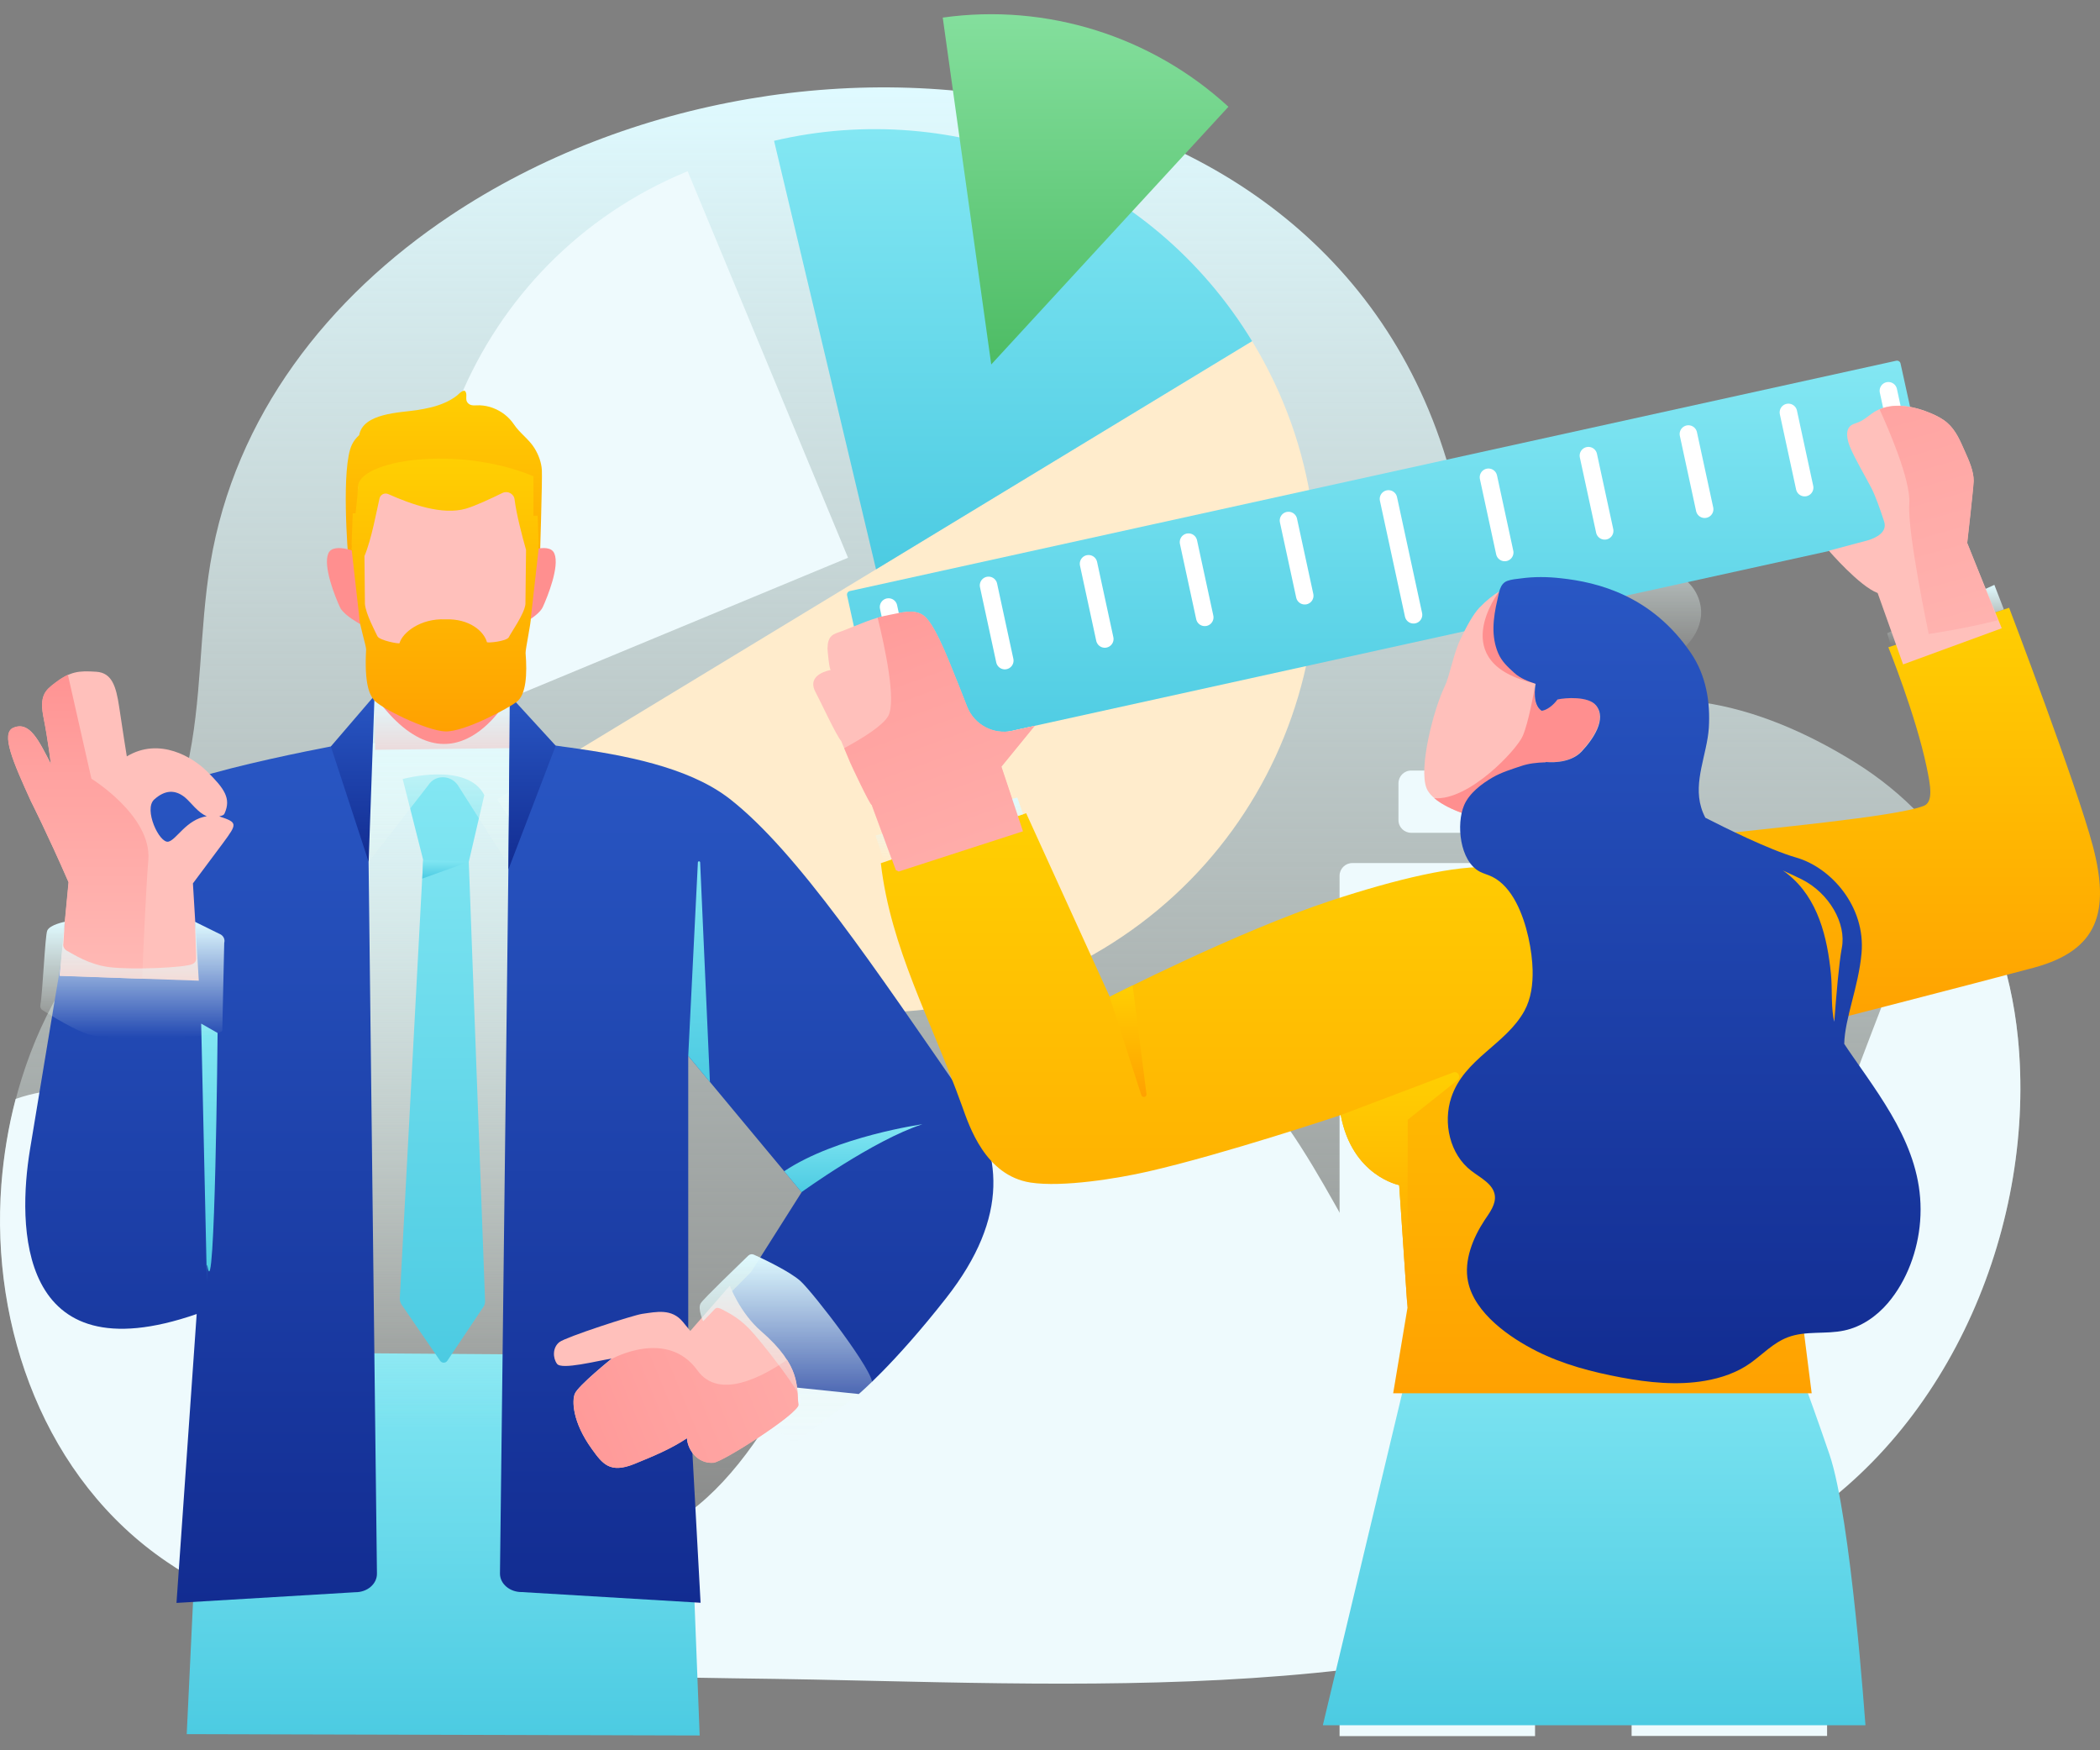
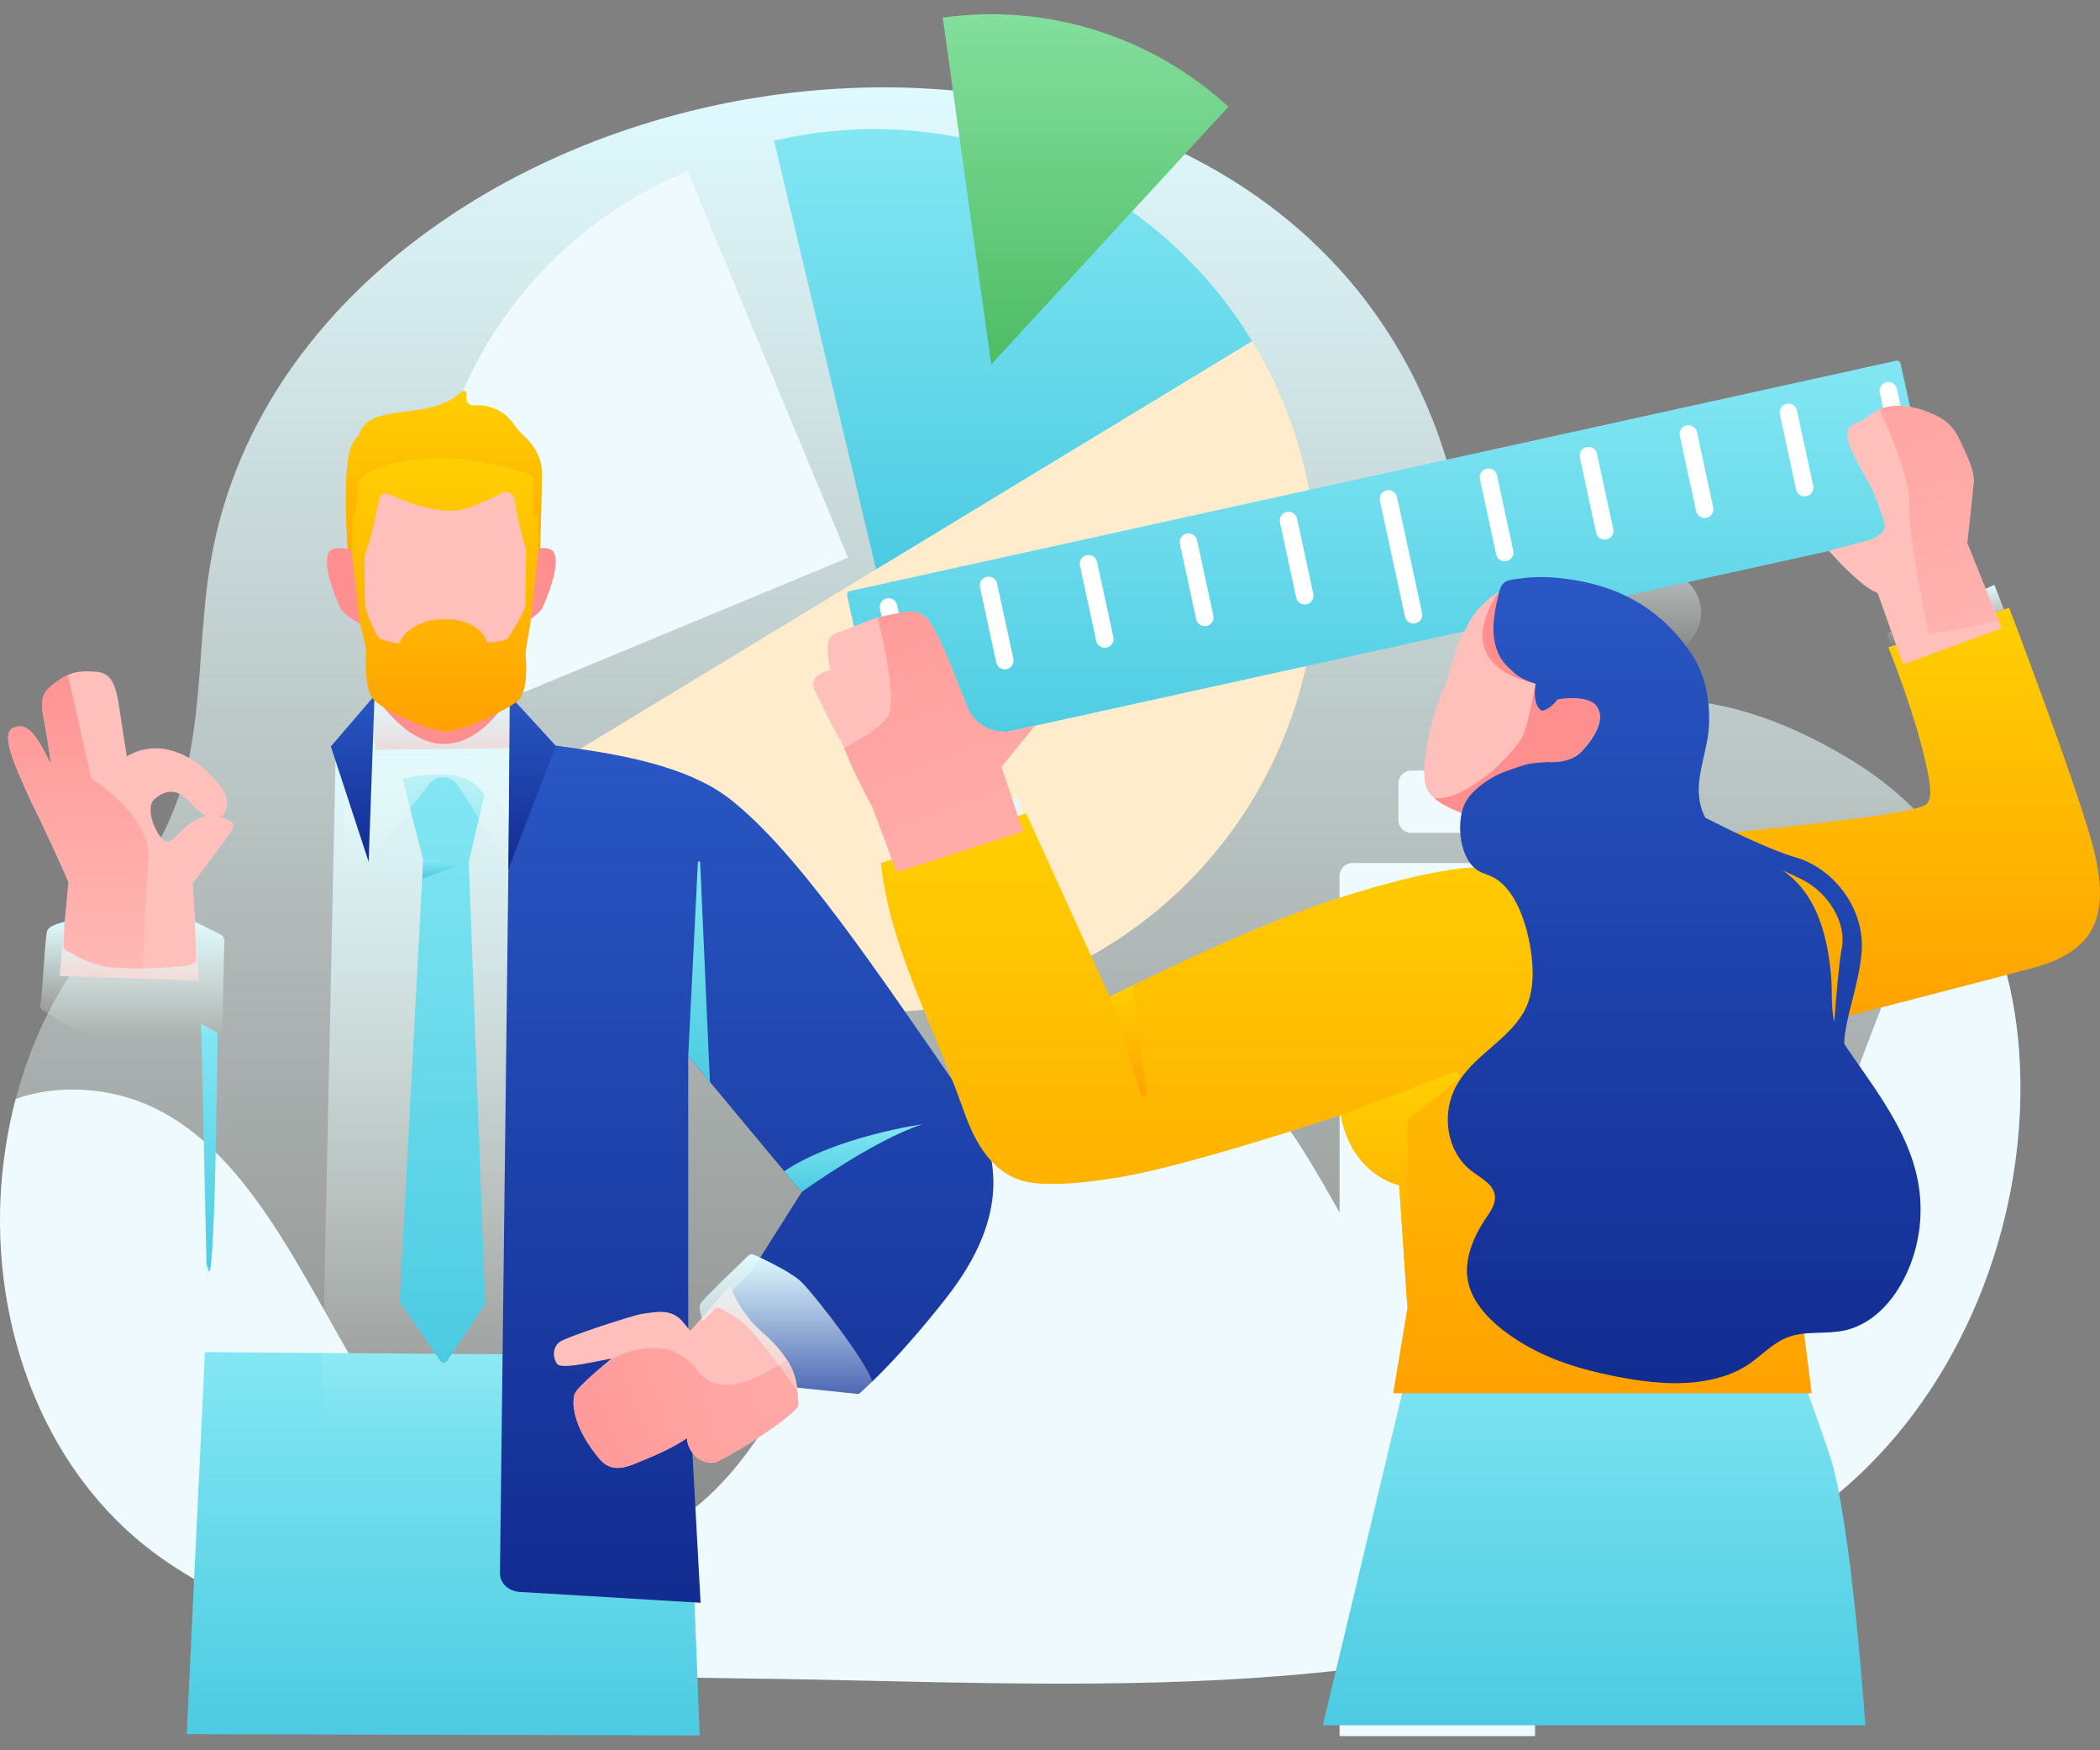
<svg xmlns="http://www.w3.org/2000/svg" width="120" height="100" viewBox="0 0 120 100" fill="none">
  <rect x="0" y="0" width="120" height="100" fill="#808080" stroke="none" />
  <path d="M115.307 59.284C114.653 52.829 111.598 47.046 106.022 43.569C103.354 41.909 100.359 40.575 97.252 40.127C93.802 39.619 89.955 40.05 86.977 37.873C84.748 36.237 84.129 33.759 83.75 31.177C79.688 3.449 46.074 -1.241 25.73 12.322C18.751 16.978 13.424 23.759 12.021 32.184C11.376 36.057 11.556 40.05 10.678 43.879C9.534 48.845 6.367 51.9 3.785 56.031C1.608 59.507 0.395 63.604 0.085 67.691C-0.535 75.884 2.581 84.533 9.551 89.257C19.921 96.288 34.602 95.729 46.59 95.979C65.075 96.357 85.781 97.45 102.218 87.373C111.607 81.59 116.357 69.731 115.307 59.284Z" fill="url(#paint0_linear_1318_12005)" />
  <path d="M115.308 59.283C114.912 55.342 113.613 51.659 111.401 48.586C104.981 60.97 101.263 81.865 90.928 81.865C76.238 81.865 77.563 57.95 62.865 57.95C48.175 57.95 48.175 88.379 33.476 88.379C18.786 88.379 18.786 62.252 4.087 62.252C2.934 62.252 1.876 62.442 0.895 62.786C0.473 64.387 0.206 66.03 0.077 67.674C-0.543 75.867 2.573 84.516 9.543 89.24C19.913 96.271 34.595 95.712 46.582 95.961C65.068 96.34 85.773 97.433 102.21 87.355C111.608 81.59 116.358 69.731 115.308 59.283Z" fill="#EEFAFD" />
  <path d="M39.138 77.45L11.711 77.252L10.67 99.077L39.981 99.154L39.138 77.45Z" fill="url(#paint1_linear_1318_12005)" />
  <path d="M48.459 31.866L39.294 9.783C39.268 9.792 39.242 9.809 39.208 9.818C27.005 14.886 21.213 28.871 26.256 41.082L48.459 31.866Z" fill="#EEFAFD" />
  <path d="M31.334 51.212C31.343 51.22 31.351 51.237 31.36 51.246V51.194L31.334 51.212Z" fill="#EEFAFD" />
  <path d="M71.548 19.491L50.059 32.529L28.416 45.661C35.619 57.58 51.127 61.409 63.054 54.198C74.973 46.995 78.794 31.479 71.591 19.56C71.582 19.534 71.565 19.517 71.548 19.491Z" fill="#FFECCC" />
  <path d="M44.232 8.045L50.059 32.528L71.547 19.491C65.738 9.938 54.577 5.609 44.232 8.045Z" fill="url(#paint2_linear_1318_12005)" />
  <path d="M70.196 6.1C65.816 2.072 59.809 0.17 53.871 1.005L56.642 20.824L70.196 6.1Z" fill="url(#paint3_linear_1318_12005)" />
  <path d="M24.992 42.115H27.35C28.864 42.115 31.816 42.975 31.816 42.975L30.189 81.624L18.365 81.555L19.183 43.01C21.042 42.425 23.004 42.115 24.992 42.115Z" fill="url(#paint4_linear_1318_12005)" />
  <path d="M26.788 49.241L27.675 45.428C26.694 43.501 23.011 44.508 23.011 44.508L24.181 49.129L22.847 74.154C22.838 74.283 22.873 74.404 22.933 74.516L25.153 77.751C25.248 77.889 25.463 77.889 25.558 77.751L27.649 74.628C27.701 74.533 27.718 74.421 27.718 74.318L26.788 49.241Z" fill="url(#paint5_linear_1318_12005)" />
  <path d="M24.183 49.137L24.131 50.196L26.79 49.24L24.183 49.137Z" fill="url(#paint6_linear_1318_12005)" />
  <path d="M30.963 26.857C30.938 26.418 30.774 25.988 30.55 25.618C30.223 25.084 29.707 24.757 29.363 24.241C29.079 23.819 28.657 23.492 28.175 23.311C27.934 23.217 27.668 23.165 27.409 23.156C27.177 23.148 26.893 23.225 26.721 23.01C26.566 22.821 26.712 22.597 26.609 22.39C26.506 22.184 26.205 22.528 26.127 22.588C25.912 22.761 25.671 22.898 25.413 23.01C24.914 23.234 24.363 23.346 23.821 23.432C22.865 23.578 20.749 23.595 20.525 24.86C20.344 25.024 20.206 25.205 20.112 25.402C19.483 26.685 19.871 31.693 19.931 32.158C19.983 32.614 20.955 34.748 20.955 34.748L30.224 34.017L30.069 34.008L30.843 32.167C30.843 32.192 30.998 27.373 30.963 26.857Z" fill="url(#paint7_linear_1318_12005)" />
  <path d="M29.707 31.676C29.707 31.676 31.377 30.893 31.678 31.625C31.988 32.356 31.291 34.086 31.015 34.688C30.74 35.291 29.199 35.996 29.199 35.996L29.707 31.676Z" fill="#FF8F8F" />
  <path d="M20.73 31.676C20.73 31.676 19.061 30.893 18.759 31.625C18.45 32.356 19.147 34.086 19.422 34.688C19.698 35.291 21.229 35.996 21.229 35.996L20.73 31.676Z" fill="#FF8F8F" />
  <path d="M29.07 34.946L29.164 42.743L21.436 42.838L21.342 34.981L29.07 34.946Z" fill="#FF8F8F" />
  <path d="M25.404 26.504H25.361C22.616 26.384 20.439 27.055 20.447 28.036C20.465 29.576 20.465 35.867 21.084 36.762C22.444 38.75 23.597 40.239 24.716 40.342C24.948 40.368 25.809 40.368 26.041 40.342C27.168 40.239 28.313 38.75 29.673 36.762C30.292 35.859 30.284 29.568 30.309 28.036C30.335 27.055 28.158 26.384 25.404 26.504Z" fill="#FFC0BB" />
  <path d="M29.131 39.74C29.131 39.74 25.844 45.962 21.403 39.74L19.725 42.494L19.553 49.774C19.553 50.265 20.37 50.196 20.543 49.92L24.475 44.86C24.863 44.249 25.749 44.266 26.162 44.86L29.604 50.282C29.888 50.695 30.723 50.531 30.783 50.032L30.568 42.519L29.131 39.74Z" fill="url(#paint8_linear_1318_12005)" />
  <path d="M87.717 46.857V44.757C87.717 44.352 87.391 44.025 86.986 44.025H80.635C80.23 44.025 79.912 44.352 79.912 44.757V46.857C79.912 47.261 80.239 47.58 80.635 47.58H86.986C87.391 47.588 87.717 47.261 87.717 46.857Z" fill="#EEFAFD" />
  <path d="M76.547 50.032V99.189H87.717V50.032C87.717 49.628 87.39 49.31 86.986 49.31H77.27C76.874 49.31 76.547 49.637 76.547 50.032Z" fill="#EEFAFD" />
-   <path d="M20.98 42.252C20.86 42.295 10.344 44.094 8.442 45.626C6.97 46.813 3.614 54.223 3.614 54.223C3.614 54.223 2.039 63.681 1.712 65.686C1.015 69.937 0.92 78.655 11.239 75.075L10.085 91.581L20.292 90.97C20.989 90.978 21.548 90.496 21.54 89.903L20.98 42.252Z" fill="url(#paint9_linear_1318_12005)" />
-   <path d="M104.405 70.393V99.18H93.234V70.393C93.234 69.989 93.561 69.67 93.957 69.67H103.673C104.078 69.67 104.405 69.997 104.405 70.393Z" fill="#EEFAFD" />
  <path d="M93.363 64.912H101.03C101.099 64.912 101.151 64.963 101.151 65.032V68.079C101.151 68.147 101.099 68.199 101.03 68.199H93.363C93.294 68.199 93.242 68.147 93.242 68.079V65.032C93.242 64.963 93.294 64.912 93.363 64.912Z" fill="#EEFAFD" />
  <path d="M12.53 46.642C12.625 46.607 12.779 46.598 12.831 46.478C13.218 45.617 12.831 45.067 11.833 44.077C11.033 43.277 9.122 42.089 7.246 43.216C7.246 43.216 6.971 41.504 6.807 40.368C6.635 39.232 6.403 38.44 5.508 38.38C4.483 38.311 4.019 38.363 3.158 39.017C2.573 39.456 2.237 39.766 2.504 41.056C2.728 42.175 2.917 43.664 2.917 43.664C2.212 42.296 1.695 41.194 0.774 41.581C0.026 41.891 0.766 43.569 1.773 45.781C1.773 45.781 2.728 47.666 3.924 50.411L3.416 55.755L11.36 56.03L11.024 50.471C11.024 50.471 12.28 48.784 12.745 48.165C13.563 47.054 13.588 46.994 12.53 46.642ZM9.621 48.087C9.105 48.199 8.193 46.237 8.812 45.678C9.432 45.118 10.017 45.11 10.568 45.557C10.912 45.841 11.308 46.435 11.816 46.633C10.637 46.822 10.086 47.984 9.621 48.087Z" fill="#FFC0BB" />
  <path d="M55.076 62.657C50.068 55.428 45.558 48.638 41.677 45.626C41.634 45.592 41.591 45.557 41.539 45.523C39.224 43.81 35.653 43.139 32.615 42.718C30.636 42.442 29.182 42.261 29.139 42.244L28.57 89.894C28.562 90.488 29.13 90.97 29.827 90.961L40.033 91.572L39.328 78.638L49.069 79.645C49.069 79.645 51.066 77.984 54.052 74.18C57.77 69.456 57.219 65.738 55.076 62.657ZM39.328 76.306V60.325L45.808 68.113L42.925 72.665L39.328 76.306Z" fill="url(#paint10_linear_1318_12005)" />
  <path d="M36.23 83.638C37.288 83.216 38.312 82.794 39.251 82.166C39.294 82.872 39.887 83.629 40.757 83.569C41.316 83.526 45.679 80.712 45.619 80.256C45.498 79.292 45.817 78.061 43.493 76.056C42.288 75.015 41.703 73.457 41.703 73.457L39.449 76.039C39.449 76.039 39.526 76.151 39.027 75.531C38.381 74.739 37.503 74.954 36.694 75.066C36.161 75.144 32.357 76.383 31.97 76.676C31.557 76.994 31.591 77.605 31.832 77.923C32.099 78.276 34.113 77.751 34.948 77.622C34.948 77.622 33.046 79.154 32.848 79.619C32.676 80.015 32.702 81.237 33.812 82.777C34.423 83.629 34.844 84.206 36.23 83.638Z" fill="#FFC0BB" />
  <path d="M21.066 49.24L21.402 39.74L18.906 42.648L21.066 49.24Z" fill="url(#paint11_linear_1318_12005)" />
  <path d="M29.053 49.671L29.13 39.74L31.755 42.605L29.053 49.671Z" fill="url(#paint12_linear_1318_12005)" />
  <path d="M30.766 31.28C30.774 31.186 30.783 31.082 30.783 30.979C30.766 30.592 30.74 30.024 30.723 29.465C30.645 29.465 30.559 29.465 30.482 29.465V27.21C26.118 25.394 20.439 26.298 20.456 27.829C20.456 28.002 20.396 28.639 20.318 29.327C20.267 29.327 20.206 29.327 20.155 29.327C20.155 29.335 20.155 29.353 20.155 29.361C20.129 29.947 20.112 30.566 20.095 30.971C20.095 31.065 20.095 31.169 20.103 31.263C20.095 31.341 20.086 31.384 20.086 31.384C20.086 31.384 20.095 31.392 20.095 31.401L20.534 35.291C20.508 35.566 20.929 36.917 20.921 37.106C20.809 39.155 21.144 39.688 21.342 39.964C21.652 40.403 24.337 41.745 25.439 41.788C26.54 41.831 29.105 40.428 29.526 40.101C30.069 39.68 30.129 38.518 30.034 37.313C30.017 37.115 30.352 35.557 30.335 35.291L30.774 31.401L30.766 31.28ZM30.025 34.516C29.965 35.084 29.199 36.143 29.079 36.401C28.967 36.642 27.84 36.754 27.823 36.685C27.659 36.082 26.841 35.334 25.439 35.385C24.019 35.325 22.995 36.151 22.831 36.745C22.814 36.805 21.678 36.59 21.566 36.349C21.446 36.091 20.903 35.084 20.852 34.508L20.826 31.771C21.23 30.816 21.523 29.181 21.686 28.475C21.738 28.26 21.971 28.139 22.177 28.225C23.477 28.802 25.267 29.456 26.626 29.06C27.16 28.905 28.098 28.466 28.709 28.165C29.01 28.019 29.371 28.208 29.406 28.544C29.509 29.379 29.836 30.626 30.06 31.418L30.025 34.516Z" fill="url(#paint13_linear_1318_12005)" />
  <path d="M39.259 82.175C39.302 82.88 39.895 83.638 40.765 83.578C41.324 83.535 45.687 80.721 45.627 80.264C45.541 79.593 45.67 78.793 44.973 77.691C43.622 78.629 41.092 80.023 39.852 78.294C38.114 75.876 34.956 77.64 34.956 77.64C34.956 77.64 33.054 79.171 32.856 79.636C32.684 80.032 32.71 81.254 33.828 82.794C34.439 83.629 34.852 84.206 36.247 83.647C37.288 83.216 38.312 82.803 39.259 82.175Z" fill="url(#paint14_linear_1318_12005)" />
  <path d="M8.123 55.919C8.217 53.621 8.355 50.592 8.476 49.137C8.682 46.616 5.223 44.49 5.223 44.49L3.88 38.552C3.656 38.656 3.415 38.802 3.148 39.008C2.563 39.447 2.228 39.757 2.494 41.048C2.718 42.167 2.907 43.656 2.907 43.656C2.202 42.287 1.685 41.186 0.765 41.573C0.016 41.883 0.756 43.561 1.763 45.773C1.763 45.773 2.718 47.657 3.914 50.402L3.407 55.746L8.123 55.919Z" fill="url(#paint15_linear_1318_12005)" />
  <path d="M97.134 34.421C97.039 34.051 96.858 33.707 96.609 33.423C95.877 32.588 94.595 32.296 93.528 32.365C92.108 32.459 91.746 30.867 91.48 29.791C91.299 29.051 90.946 28.32 90.257 27.933C89.483 27.502 88.493 27.373 87.633 27.545C86.893 27.692 86.187 28.113 85.774 28.75C85.481 29.215 85.352 29.766 85.318 30.308C85.266 31.194 85.499 31.926 85.877 32.709C85.912 32.778 85.937 32.838 85.972 32.907C86.411 33.733 86.858 34.516 87.504 35.205C89.053 36.848 91.195 37.657 93.399 37.881C94.147 37.958 94.862 37.872 95.533 37.511C96.333 37.081 97.03 36.272 97.177 35.351C97.237 35.05 97.211 34.723 97.134 34.421Z" fill="url(#paint16_linear_1318_12005)" />
  <path d="M40.852 74.783L40.181 75.488C40.181 75.488 39.845 74.757 40.043 74.456C40.215 74.189 42.212 72.27 42.762 71.736C42.848 71.659 42.969 71.633 43.081 71.685C43.597 71.917 45.129 72.64 45.74 73.191C46.48 73.862 50.034 78.483 49.828 79.06L45.731 82.218C45.611 82.356 45.404 82.399 45.232 82.321L44.329 81.624L45.645 80.316C45.74 80.239 45.791 80.118 45.774 79.998C45.723 79.524 43.941 77.21 43.089 76.22C42.315 75.316 41.678 75.041 41.273 74.817C41.127 74.74 40.972 74.671 40.852 74.783Z" fill="url(#paint17_linear_1318_12005)" />
  <path d="M12.434 59.017C12.434 59.017 12.288 74.98 11.857 72.347C11.789 71.942 11.823 73.259 11.823 73.259L11.496 58.483L12.434 59.017Z" fill="url(#paint18_linear_1318_12005)" />
  <path d="M3.622 53.905L3.7 52.666C3.7 52.666 2.848 52.829 2.701 53.165C2.572 53.449 2.443 56.684 2.305 57.425C2.28 57.536 2.331 57.657 2.435 57.717C2.917 58.027 4.354 58.913 5.154 59.129C6.118 59.387 12.331 59.387 12.701 58.896L12.813 53.87C12.865 53.69 12.787 53.5 12.624 53.397L11.143 52.666L11.212 54.791C11.204 54.912 11.126 55.015 11.014 55.075C10.593 55.29 7.529 55.419 6.238 55.256C5.059 55.101 4.224 54.533 3.82 54.318C3.665 54.232 3.588 54.068 3.622 53.905Z" fill="url(#paint19_linear_1318_12005)" />
  <path d="M39.328 60.325L39.879 49.275C39.879 49.189 40.008 49.189 40.008 49.275L40.567 61.822L39.328 60.325Z" fill="url(#paint20_linear_1318_12005)" />
  <path d="M44.81 66.917L45.8 68.113C45.8 68.113 49.914 65.135 52.711 64.232C52.719 64.232 47.797 64.92 44.81 66.917Z" fill="url(#paint21_linear_1318_12005)" />
  <path d="M110.461 30.172L50.668 43.33C50.556 43.356 50.444 43.287 50.418 43.175L48.405 34.019C48.379 33.907 48.448 33.795 48.56 33.769L108.352 20.611C108.464 20.585 108.576 20.654 108.602 20.766L110.616 29.914C110.641 30.034 110.573 30.146 110.461 30.172Z" fill="url(#paint22_linear_1318_12005)" />
  <path d="M58.448 47.495L57.217 43.803L59.119 41.471L57.846 41.755C56.753 41.996 55.66 41.402 55.255 40.361C54.988 39.664 54.644 38.803 54.248 37.831C53.37 35.671 52.957 35.284 52.716 35.129C52.174 34.785 51.443 35.017 50.866 35.12C49.859 35.301 49.05 35.705 48.112 36.058C47.957 36.118 47.794 36.161 47.648 36.239C47.338 36.411 47.295 36.721 47.286 37.048C47.286 37.168 47.389 38.287 47.475 38.279C47.475 38.279 46.047 38.502 46.598 39.535C46.864 40.026 47.777 42.005 48.069 42.34C48.233 42.745 48.405 43.158 48.577 43.562C48.629 43.691 49.704 45.981 49.808 45.989L51.227 49.828L58.448 47.495Z" fill="#FFC0BB" />
  <path d="M104.541 83.097C103.302 79.466 101.89 75.739 101.89 75.739L81.013 75.877L75.591 98.57H106.598C106.589 98.57 105.78 86.729 104.541 83.097Z" fill="url(#paint23_linear_1318_12005)" />
  <path d="M102.321 70.111C102.321 70.111 103.93 62.271 101.615 56.247C99.3 50.232 90.341 49.982 85.23 49.56C83.259 49.397 79.748 50.24 76.09 51.445C70.763 53.192 63.414 56.953 63.414 56.953L58.638 46.462L50.333 49.319C50.901 54.19 53.173 58.192 54.98 63.209C55.385 64.337 56.297 67.159 58.887 67.564C60.729 67.848 63.896 67.323 65.591 66.936C69.937 65.946 76.615 63.708 76.615 63.708C77.269 67.194 79.954 67.71 79.954 67.71L80.428 74.715L79.61 79.603H103.525L102.321 70.111Z" fill="url(#paint24_linear_1318_12005)" />
  <path d="M98.12 47.676C100.47 47.375 108.335 46.678 109.936 46.041C110.487 45.817 110.315 44.879 110.091 43.812C109.471 40.852 107.905 36.979 107.905 36.979L114.807 34.724C114.807 34.724 118.671 44.853 119.592 48.338C120.573 52.082 119.91 54.285 116.235 55.283C112.974 56.161 103.137 58.683 103.137 58.683L97.397 47.779C97.397 47.77 97.664 47.736 98.12 47.676Z" fill="url(#paint25_linear_1318_12005)" />
  <path d="M82.562 39.199C82.829 38.657 83.052 37.358 83.448 36.532C83.801 35.791 84.18 35.094 84.532 34.724C84.937 34.303 85.315 34.01 85.66 33.795C85.513 34.458 85.359 35.714 85.823 36.919C85.97 37.547 86.391 38.184 87.321 38.778C87.45 38.864 87.596 38.95 87.751 39.027C87.751 39.027 87.493 40.215 88.087 40.602C88.379 40.576 88.741 40.309 88.99 39.957C89.429 39.845 90.763 39.759 91.193 40.292C91.83 41.075 91.012 42.237 90.376 42.926C89.661 43.691 88.345 43.528 88.345 43.528C86.09 44.285 85.023 45.404 84.593 46.54L84.377 46.712C84.377 46.712 84.025 46.626 83.569 46.454C82.82 46.179 81.796 45.697 81.52 45.043C81.047 43.881 81.933 40.482 82.562 39.199Z" fill="#FFC0BB" />
  <path d="M88.344 43.537C86.089 44.285 85.022 45.413 84.591 46.549L84.376 46.721C84.376 46.721 84.023 46.635 83.567 46.463C83.051 46.273 82.397 45.981 81.958 45.602C83.929 45.766 86.683 42.84 87.018 42.039C87.354 41.248 87.655 39.535 87.724 39.139C87.681 39.449 87.603 40.284 88.077 40.593C88.369 40.568 88.731 40.301 88.98 39.948C89.419 39.836 90.753 39.75 91.183 40.284C91.82 41.067 91.003 42.229 90.366 42.917C89.66 43.692 88.344 43.537 88.344 43.537Z" fill="#FF8F8F" />
  <path d="M85.83 36.919C85.976 37.547 86.398 38.184 87.328 38.778C87.457 38.864 87.603 38.95 87.758 39.027C87.758 39.027 87.758 39.036 87.749 39.053C82.508 37.891 85.666 33.795 85.666 33.795C85.52 34.466 85.357 35.723 85.83 36.919Z" fill="#FF8F8F" />
  <path d="M65.22 62.572L63.404 56.953C63.404 56.953 63.895 56.703 64.721 56.299L65.513 62.512C65.53 62.684 65.28 62.736 65.22 62.572Z" fill="url(#paint26_linear_1318_12005)" />
  <path d="M80.443 63.975L80.426 74.715L79.953 67.71C79.953 67.71 77.267 67.194 76.614 63.709L83.042 61.273C83.309 61.17 83.515 61.531 83.291 61.712L80.443 63.975Z" fill="url(#paint27_linear_1318_12005)" />
  <path d="M58.465 46.514L58.129 45.567L50.031 47.736L50.53 49.251L58.465 46.514Z" fill="url(#paint28_linear_1318_12005)" />
  <path d="M114.506 34.819L113.964 33.416L107.836 36.179L108.06 36.919L114.506 34.819Z" fill="url(#paint29_linear_1318_12005)" />
  <path d="M87.105 57.762C87.493 57.056 87.596 56.23 87.578 55.421C87.553 54.371 87.269 52.762 86.632 51.557C86.296 50.92 85.849 50.387 85.289 50.103C85.057 49.982 84.79 49.922 84.558 49.801C83.405 49.19 83.207 47.073 83.663 46.006C83.956 45.318 84.67 44.776 85.298 44.414C85.788 44.13 86.356 43.958 86.89 43.777C87.363 43.614 87.811 43.571 88.31 43.554C88.319 43.545 88.336 43.545 88.353 43.536C88.353 43.536 89.67 43.7 90.384 42.934C91.029 42.246 91.838 41.084 91.202 40.301C90.771 39.767 89.437 39.862 88.999 39.965C88.749 40.309 88.387 40.576 88.095 40.611C87.553 40.258 87.716 39.251 87.751 39.07C87.312 38.924 86.864 38.752 86.528 38.442C86.15 38.098 85.814 37.796 85.608 37.314C85.41 36.85 85.332 36.342 85.341 35.843C85.35 35.309 85.444 34.784 85.565 34.268C85.659 33.881 85.694 33.356 86.124 33.192C86.374 33.098 86.649 33.08 86.916 33.046C87.664 32.943 88.43 32.951 89.188 33.037C91.288 33.261 94.394 34.018 96.632 37.323C97.484 38.58 97.742 40.103 97.647 41.592C97.544 43.097 96.761 44.629 97.208 46.127C97.269 46.342 97.355 46.54 97.449 46.721C98.508 47.263 101.081 48.545 102.63 48.992C104.626 49.56 106.614 51.789 106.373 54.466C106.201 56.385 105.418 58.175 105.384 59.638C105.539 59.879 105.702 60.111 105.874 60.361C107.879 63.235 110.014 66.084 109.721 69.784C109.592 71.445 108.972 73.166 107.879 74.448C107.234 75.206 106.365 75.808 105.392 76.015C104.334 76.247 103.189 76.015 102.165 76.402C101.339 76.712 100.737 77.366 100.031 77.873C99.274 78.416 98.344 78.734 97.432 78.889C95.849 79.164 94.205 78.992 92.639 78.7C90.978 78.39 89.334 77.96 87.819 77.202C86.279 76.428 84.257 75.034 83.887 73.218C83.637 72.013 84.179 70.705 84.833 69.715C85.126 69.276 85.487 68.811 85.418 68.295C85.324 67.641 84.61 67.305 84.085 66.901C82.837 65.954 82.449 64.147 82.931 62.701C83.671 60.481 86.029 59.698 87.105 57.762ZM104.626 55.653C104.704 56.462 104.635 57.28 104.756 58.08C104.773 58.183 104.79 58.287 104.816 58.381C104.928 56.875 105.091 54.965 105.246 54.164C105.521 52.77 104.532 51.032 102.957 50.24C102.664 50.094 102.294 49.922 101.873 49.733C101.976 49.801 102.071 49.87 102.165 49.948C103.895 51.333 104.42 53.562 104.626 55.653Z" fill="url(#paint30_linear_1318_12005)" />
  <path d="M57.417 37.743L56.488 33.445M63.131 36.508L62.202 32.21M85.984 31.566L85.055 27.268M74.557 34.037L73.627 29.739M68.843 35.272L67.914 30.974M91.696 30.331L90.766 26.033M109.76 30.893L107.907 22.326M52.627 43.247L50.774 34.681M103.123 27.86L102.194 23.562M97.409 29.095L96.48 24.797M80.773 35.125L79.341 28.505" stroke="white" stroke-linecap="round" stroke-linejoin="round" />
  <path d="M48.24 42.745C49.359 42.142 50.452 41.445 50.754 40.912C51.227 40.06 50.573 36.996 50.151 35.292C50.383 35.224 50.624 35.163 50.874 35.12C51.45 35.017 52.191 34.785 52.724 35.129C52.965 35.284 53.378 35.68 54.256 37.831C54.652 38.803 54.996 39.673 55.263 40.361C55.667 41.402 56.769 41.988 57.853 41.755L59.127 41.471L57.225 43.803L58.456 47.495L51.356 49.793L51.193 49.716L49.816 45.989C49.712 45.981 48.636 43.691 48.585 43.562C48.464 43.287 48.352 43.02 48.24 42.745Z" fill="url(#paint31_linear_1318_12005)" />
  <path d="M106.708 30.878C107.225 30.731 107.862 30.396 107.664 29.793C107.423 29.045 107.156 28.313 106.941 27.891C106.605 27.246 105.985 26.196 105.71 25.525C105.555 25.146 105.392 24.492 105.848 24.26C105.96 24.2 106.089 24.174 106.201 24.122C106.571 23.976 106.855 23.666 107.199 23.477C108.171 22.943 109.402 23.21 110.366 23.623C110.684 23.761 111.003 23.924 111.261 24.148C111.769 24.587 112.01 25.198 112.276 25.792C112.5 26.291 112.784 26.919 112.775 27.478C112.758 27.926 112.405 31.015 112.405 31.015L114.385 35.895L108.748 37.96L107.294 33.881C106.252 33.494 104.505 31.463 104.505 31.463C104.505 31.463 106.158 31.024 106.708 30.878Z" fill="#FFC0BB" />
  <path d="M110.212 36.222C110.212 36.222 108.981 30.404 109.102 28.778C109.196 27.41 107.845 24.355 107.406 23.391C108.345 22.995 109.48 23.244 110.375 23.632C110.694 23.769 111.012 23.933 111.27 24.157C111.778 24.596 112.019 25.206 112.286 25.8C112.51 26.299 112.794 26.928 112.785 27.487C112.768 27.935 112.415 31.024 112.415 31.024L114.162 35.439C112.277 35.921 110.212 36.222 110.212 36.222Z" fill="url(#paint32_linear_1318_12005)" />
  <defs>
    <linearGradient id="paint0_linear_1318_12005" x1="57.729" y1="4.993" x2="57.729" y2="96.211" gradientUnits="userSpaceOnUse">
      <stop stop-color="#DFFAFF" />
      <stop offset="1" stop-color="#EEF9F0" stop-opacity="0" />
    </linearGradient>
    <linearGradient id="paint1_linear_1318_12005" x1="10.67" y1="77.252" x2="10.67" y2="99.154" gradientUnits="userSpaceOnUse">
      <stop stop-color="#83E7F3" />
      <stop offset="1" stop-color="#4CCBE2" />
    </linearGradient>
    <linearGradient id="paint2_linear_1318_12005" x1="44.232" y1="7.378" x2="44.232" y2="32.528" gradientUnits="userSpaceOnUse">
      <stop stop-color="#83E7F3" />
      <stop offset="1" stop-color="#4CCBE2" />
    </linearGradient>
    <linearGradient id="paint3_linear_1318_12005" x1="53.871" y1="0.812" x2="53.871" y2="20.824" gradientUnits="userSpaceOnUse">
      <stop stop-color="#84DF9D" />
      <stop offset="1" stop-color="#4DBC64" />
    </linearGradient>
    <linearGradient id="paint4_linear_1318_12005" x1="25.091" y1="42.115" x2="25.091" y2="81.624" gradientUnits="userSpaceOnUse">
      <stop stop-color="#DFFAFF" />
      <stop offset="1" stop-color="#EEF9F0" stop-opacity="0" />
    </linearGradient>
    <linearGradient id="paint5_linear_1318_12005" x1="22.846" y1="44.245" x2="22.846" y2="77.855" gradientUnits="userSpaceOnUse">
      <stop stop-color="#83E7F3" />
      <stop offset="1" stop-color="#4CCBE2" />
    </linearGradient>
    <linearGradient id="paint6_linear_1318_12005" x1="24.131" y1="49.137" x2="24.131" y2="50.196" gradientUnits="userSpaceOnUse">
      <stop stop-color="#83E7F3" />
      <stop offset="1" stop-color="#4CCBE2" />
    </linearGradient>
    <linearGradient id="paint7_linear_1318_12005" x1="19.758" y1="22.325" x2="19.758" y2="34.748" gradientUnits="userSpaceOnUse">
      <stop stop-color="#FFCF02" />
      <stop offset="1" stop-color="#FFA101" />
    </linearGradient>
    <linearGradient id="paint8_linear_1318_12005" x1="25.168" y1="39.74" x2="25.168" y2="50.516" gradientUnits="userSpaceOnUse">
      <stop stop-color="#DFFAFF" />
      <stop offset="1" stop-color="#EEF9F0" stop-opacity="0" />
    </linearGradient>
    <linearGradient id="paint9_linear_1318_12005" x1="1.443" y1="42.252" x2="1.443" y2="91.581" gradientUnits="userSpaceOnUse">
      <stop stop-color="#2957C4" />
      <stop offset="1" stop-color="#122C91" />
    </linearGradient>
    <linearGradient id="paint10_linear_1318_12005" x1="28.57" y1="42.244" x2="28.57" y2="91.572" gradientUnits="userSpaceOnUse">
      <stop stop-color="#2957C4" />
      <stop offset="1" stop-color="#122C91" />
    </linearGradient>
    <linearGradient id="paint11_linear_1318_12005" x1="18.906" y1="39.74" x2="18.906" y2="49.24" gradientUnits="userSpaceOnUse">
      <stop stop-color="#2957C4" />
      <stop offset="1" stop-color="#122C91" />
    </linearGradient>
    <linearGradient id="paint12_linear_1318_12005" x1="29.053" y1="39.74" x2="29.053" y2="49.671" gradientUnits="userSpaceOnUse">
      <stop stop-color="#2957C4" />
      <stop offset="1" stop-color="#122C91" />
    </linearGradient>
    <linearGradient id="paint13_linear_1318_12005" x1="20.086" y1="26.202" x2="20.086" y2="41.789" gradientUnits="userSpaceOnUse">
      <stop stop-color="#FFCF02" />
      <stop offset="1" stop-color="#FFA101" />
    </linearGradient>
    <linearGradient id="paint14_linear_1318_12005" x1="68.498" y1="67.955" x2="26.479" y2="85.301" gradientUnits="userSpaceOnUse">
      <stop stop-color="#FFC0BB" />
      <stop offset="0.277" stop-color="#FFB8B4" />
      <stop offset="0.709" stop-color="#FFA2A0" />
      <stop offset="1" stop-color="#FF8F8F" />
    </linearGradient>
    <linearGradient id="paint15_linear_1318_12005" x1="4.466" y1="62.285" x2="4.466" y2="36.944" gradientUnits="userSpaceOnUse">
      <stop stop-color="#FFC0BB" />
      <stop offset="0.277" stop-color="#FFB8B4" />
      <stop offset="0.709" stop-color="#FFA2A0" />
      <stop offset="1" stop-color="#FF8F8F" />
    </linearGradient>
    <linearGradient id="paint16_linear_1318_12005" x1="91.26" y1="27.472" x2="91.26" y2="37.907" gradientUnits="userSpaceOnUse">
      <stop stop-color="#DFFAFF" />
      <stop offset="1" stop-color="#EEF9F0" stop-opacity="0" />
    </linearGradient>
    <linearGradient id="paint17_linear_1318_12005" x1="44.908" y1="71.658" x2="44.908" y2="82.36" gradientUnits="userSpaceOnUse">
      <stop stop-color="#DFFAFF" />
      <stop offset="1" stop-color="#EEF9F0" stop-opacity="0" />
    </linearGradient>
    <linearGradient id="paint18_linear_1318_12005" x1="11.496" y1="58.483" x2="11.496" y2="73.259" gradientUnits="userSpaceOnUse">
      <stop stop-color="#83E7F3" />
      <stop offset="1" stop-color="#4CCBE2" />
    </linearGradient>
    <linearGradient id="paint19_linear_1318_12005" x1="7.564" y1="52.666" x2="7.564" y2="59.3" gradientUnits="userSpaceOnUse">
      <stop stop-color="#DFFAFF" />
      <stop offset="1" stop-color="#EEF9F0" stop-opacity="0" />
    </linearGradient>
    <linearGradient id="paint20_linear_1318_12005" x1="39.328" y1="49.21" x2="39.328" y2="61.822" gradientUnits="userSpaceOnUse">
      <stop stop-color="#83E7F3" />
      <stop offset="1" stop-color="#4CCBE2" />
    </linearGradient>
    <linearGradient id="paint21_linear_1318_12005" x1="44.81" y1="64.232" x2="44.81" y2="68.113" gradientUnits="userSpaceOnUse">
      <stop stop-color="#83E7F3" />
      <stop offset="1" stop-color="#4CCBE2" />
    </linearGradient>
    <linearGradient id="paint22_linear_1318_12005" x1="110.621" y1="20.605" x2="110.621" y2="43.336" gradientUnits="userSpaceOnUse">
      <stop stop-color="#83E7F3" />
      <stop offset="1" stop-color="#4CCBE2" />
    </linearGradient>
    <linearGradient id="paint23_linear_1318_12005" x1="106.598" y1="75.739" x2="106.598" y2="98.57" gradientUnits="userSpaceOnUse">
      <stop stop-color="#83E7F3" />
      <stop offset="1" stop-color="#4CCBE2" />
    </linearGradient>
    <linearGradient id="paint24_linear_1318_12005" x1="103.525" y1="46.462" x2="103.525" y2="79.603" gradientUnits="userSpaceOnUse">
      <stop stop-color="#FFCF02" />
      <stop offset="1" stop-color="#FFA101" />
    </linearGradient>
    <linearGradient id="paint25_linear_1318_12005" x1="120" y1="34.724" x2="120" y2="58.683" gradientUnits="userSpaceOnUse">
      <stop stop-color="#FFCF02" />
      <stop offset="1" stop-color="#FFA101" />
    </linearGradient>
    <linearGradient id="paint26_linear_1318_12005" x1="65.514" y1="56.299" x2="65.514" y2="62.672" gradientUnits="userSpaceOnUse">
      <stop stop-color="#FFCF02" />
      <stop offset="1" stop-color="#FFA101" />
    </linearGradient>
    <linearGradient id="paint27_linear_1318_12005" x1="83.387" y1="61.255" x2="83.387" y2="74.715" gradientUnits="userSpaceOnUse">
      <stop stop-color="#FFCF02" />
      <stop offset="1" stop-color="#FFA101" />
    </linearGradient>
    <linearGradient id="paint28_linear_1318_12005" x1="54.248" y1="45.567" x2="54.248" y2="49.251" gradientUnits="userSpaceOnUse">
      <stop stop-color="#DFFAFF" />
      <stop offset="1" stop-color="#EEF9F0" stop-opacity="0" />
    </linearGradient>
    <linearGradient id="paint29_linear_1318_12005" x1="111.171" y1="33.416" x2="111.171" y2="36.919" gradientUnits="userSpaceOnUse">
      <stop stop-color="#DFFAFF" />
      <stop offset="1" stop-color="#EEF9F0" stop-opacity="0" />
    </linearGradient>
    <linearGradient id="paint30_linear_1318_12005" x1="109.748" y1="32.971" x2="109.748" y2="79.028" gradientUnits="userSpaceOnUse">
      <stop stop-color="#2957C4" />
      <stop offset="1" stop-color="#122C91" />
    </linearGradient>
    <linearGradient id="paint31_linear_1318_12005" x1="64.187" y1="71.374" x2="47.889" y2="25.979" gradientUnits="userSpaceOnUse">
      <stop stop-color="#FFC0BB" />
      <stop offset="0.277" stop-color="#FFB8B4" />
      <stop offset="0.709" stop-color="#FFA2A0" />
      <stop offset="1" stop-color="#FF8F8F" />
    </linearGradient>
    <linearGradient id="paint32_linear_1318_12005" x1="117.642" y1="53.608" x2="104.705" y2="7.448" gradientUnits="userSpaceOnUse">
      <stop stop-color="#FFC0BB" />
      <stop offset="0.277" stop-color="#FFB8B4" />
      <stop offset="0.709" stop-color="#FFA2A0" />
      <stop offset="1" stop-color="#FF8F8F" />
    </linearGradient>
  </defs>
</svg>